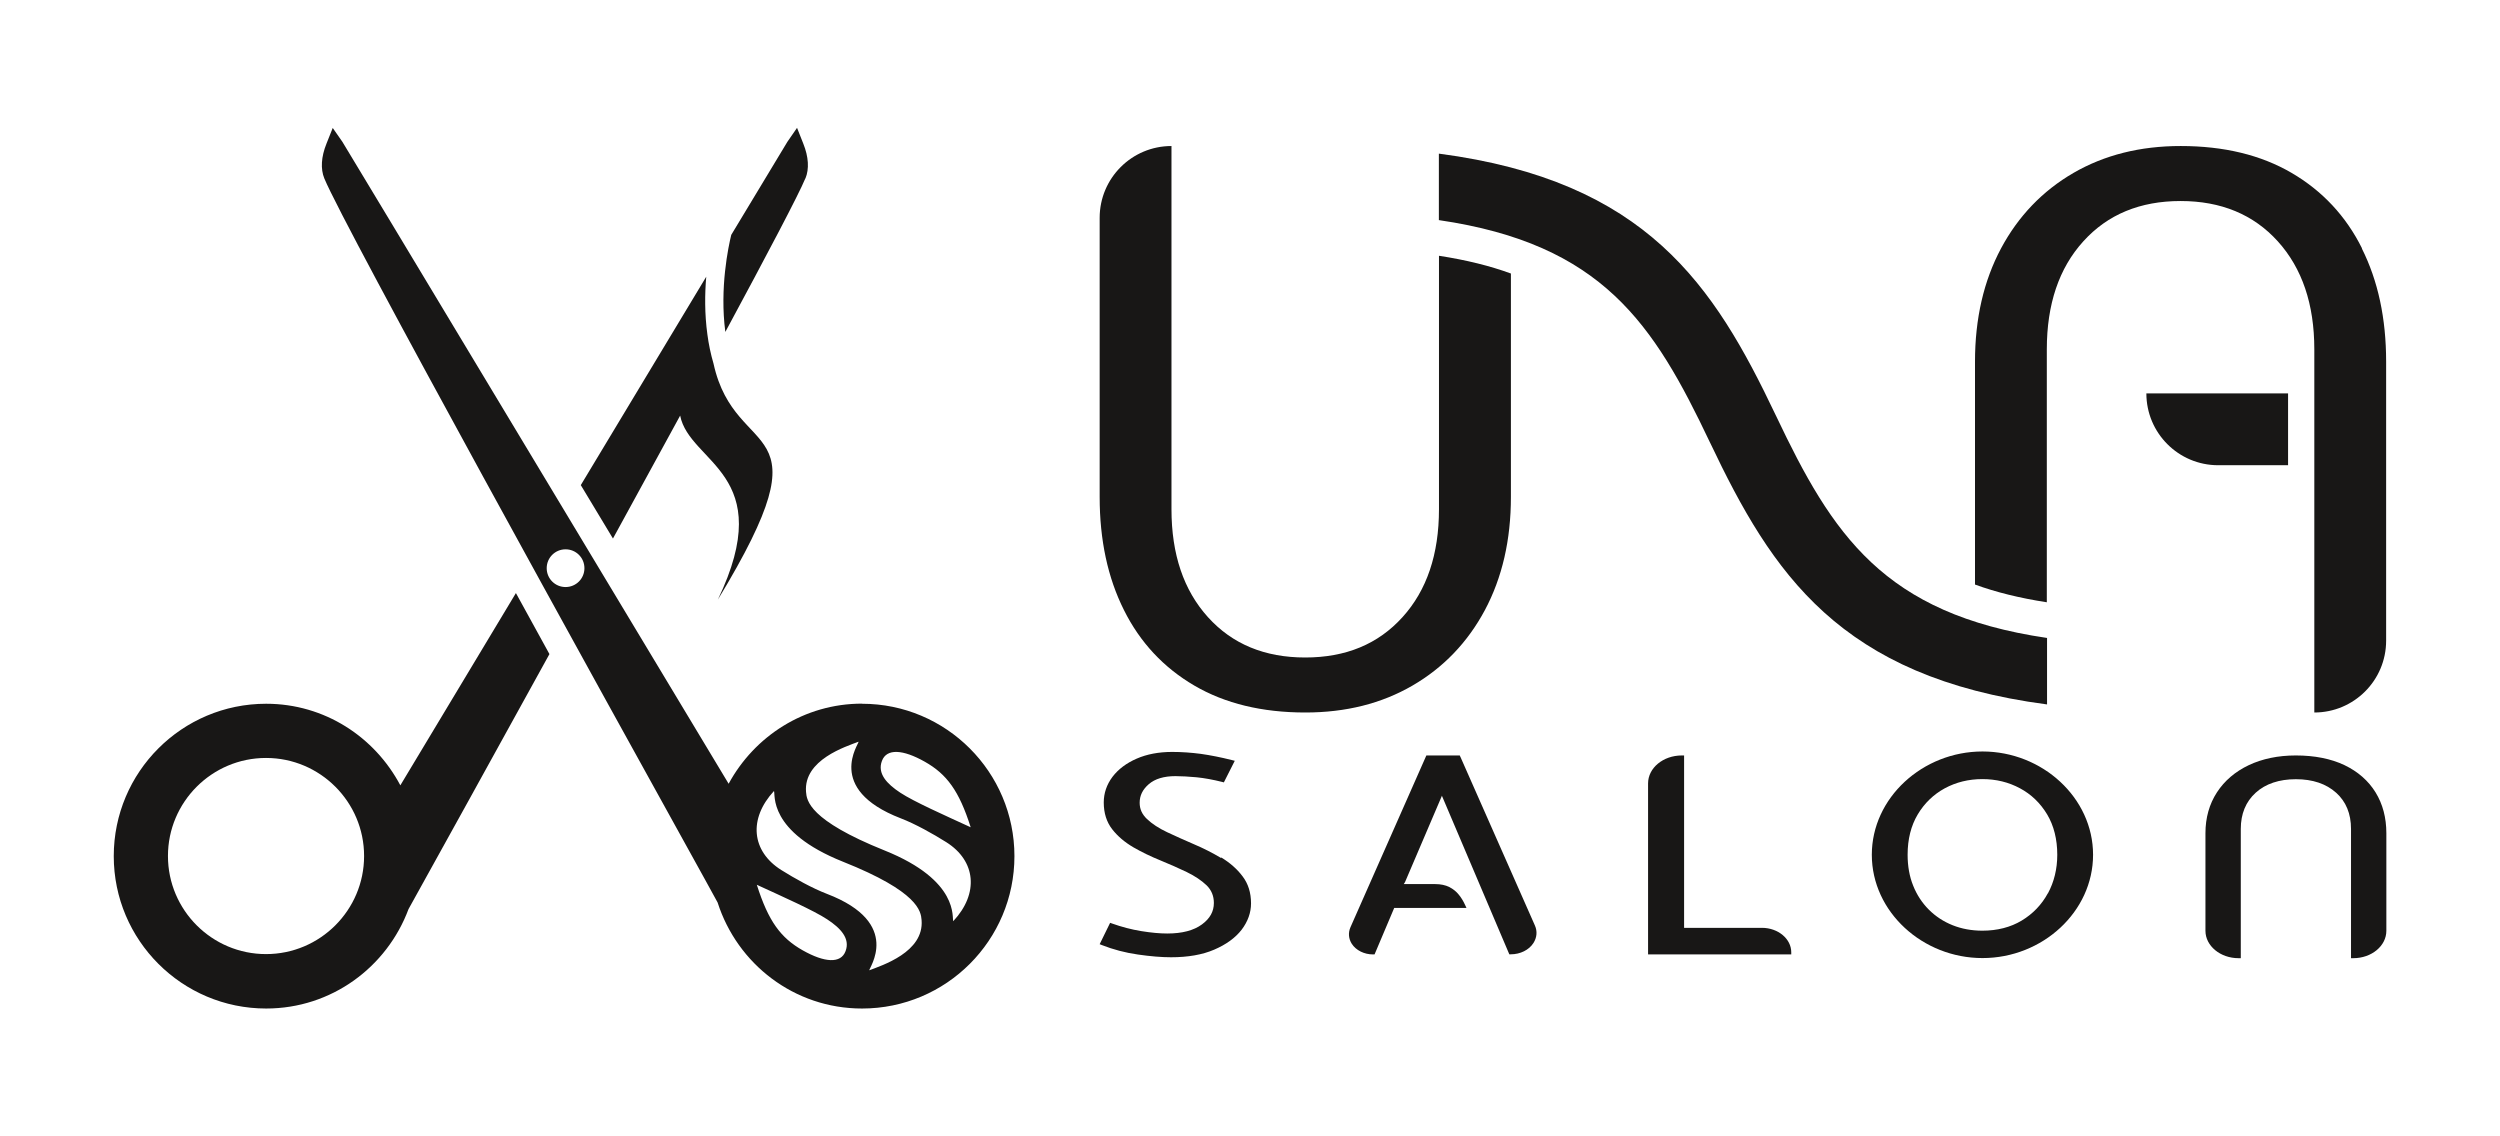
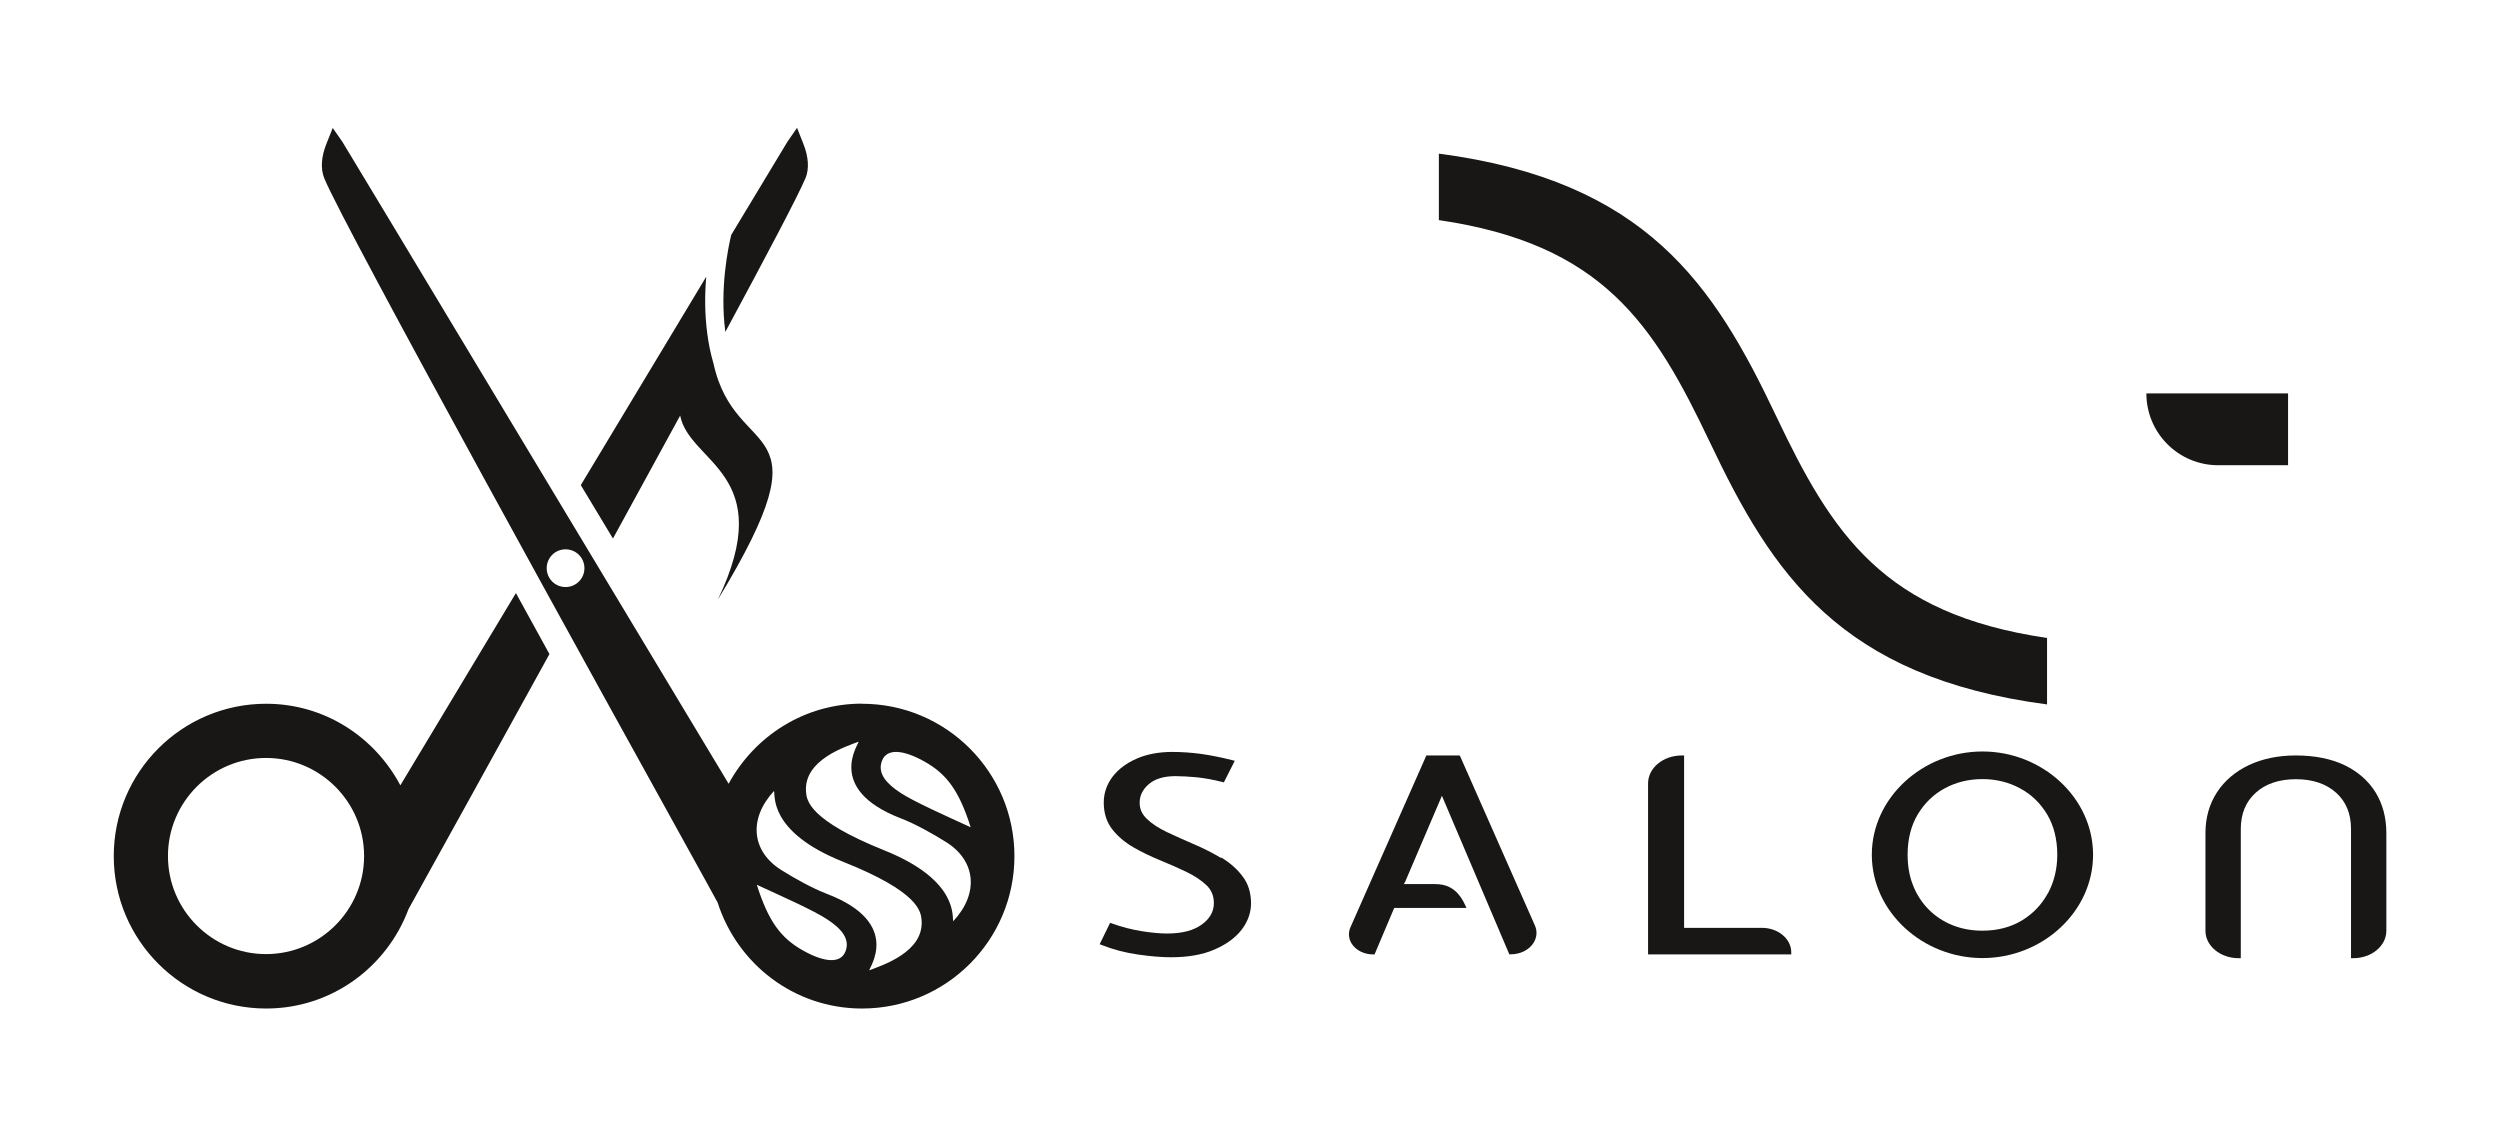
<svg xmlns="http://www.w3.org/2000/svg" id="Ebene_1" data-name="Ebene 1" viewBox="0 0 220 100">
  <defs>
    <style>
      .cls-1 {
        fill: #181716;
      }
    </style>
  </defs>
  <path class="cls-1" d="M174.46,66.13c-5.26,0-9.74,4.07-9.74,9.09s4.47,9.09,9.74,9.09,9.73-4.07,9.73-9.09-4.47-9.09-9.73-9.09ZM180.21,78.61c-.54,1-1.32,1.81-2.3,2.4-.98.59-2.15.89-3.46.89-.94,0-1.82-.16-2.62-.48-.8-.32-1.5-.78-2.09-1.37-.59-.59-1.06-1.3-1.38-2.11-.33-.81-.49-1.73-.49-2.72,0-1.37.3-2.56.89-3.55s1.39-1.76,2.38-2.3c1-.54,2.11-.81,3.31-.81s2.31.27,3.31.81c.99.53,1.79,1.3,2.39,2.3.59.99.89,2.19.89,3.55,0,1.24-.28,2.39-.82,3.39Z" />
  <path class="cls-1" d="M45.4,52.19c-3.67,6.11-7.2,11.97-10.17,16.92-2.25-4.25-6.66-7.18-11.81-7.18-7.41,0-13.41,6.01-13.41,13.41s6.01,13.41,13.41,13.41c5.76,0,10.63-3.65,12.53-8.75,2.6-4.68,7.28-13.15,12.4-22.44-.98-1.78-1.97-3.57-2.95-5.37ZM23.41,83.96c-4.76,0-8.63-3.87-8.63-8.63s3.87-8.63,8.63-8.63,8.63,3.87,8.63,8.63-3.87,8.63-8.63,8.63Z" />
  <path class="cls-1" d="M59.85,36.56c.83,4.24,8.67,5.06,3.32,16.21,10.02-16.51,1.58-11.86-.38-20.77-.25-.86-.43-1.72-.54-2.57-.25-1.82-.23-3.58-.1-5.08-3.14,5.21-7.01,11.66-11.04,18.34.9,1.49,1.84,3.06,2.83,4.7,2.03-3.71,4.03-7.36,5.92-10.83Z" />
  <path class="cls-1" d="M70.88,15.7c.34-.83.28-1.89-.19-3.06l-.55-1.39-.85,1.23c-.04.07-1.96,3.25-4.94,8.19-.25,1.03-1.03,4.67-.52,8.54,3.73-6.92,6.46-12.1,7.04-13.51Z" />
  <path class="cls-1" d="M75.86,61.92c-5.09,0-9.47,2.87-11.74,7.05C30.35,12.81,30.17,12.54,30.13,12.48l-.85-1.22-.55,1.38c-.47,1.17-.53,2.23-.19,3.06,1.78,4.32,24.31,45.1,33.54,61.77.36.66.72,1.3,1.07,1.95,1.73,5.4,6.73,9.33,12.71,9.33,7.41,0,13.41-6.01,13.41-13.41s-6.01-13.41-13.41-13.41ZM77.61,66.96c.41-1.11,1.84-1.02,3.77.07,1.93,1.09,3.02,2.55,4.04,5.77-2.26-1.04-5.01-2.26-6.19-3.04-1.19-.78-2.04-1.69-1.62-2.8ZM49.77,51.66c-.92,0-1.66-.74-1.66-1.66s.74-1.66,1.66-1.66,1.66.74,1.66,1.66-.74,1.66-1.66,1.66ZM74.41,83.7c-.41,1.11-1.84,1.02-3.77-.07-1.93-1.09-3.02-2.55-4.04-5.77,2.26,1.04,5.01,2.26,6.19,3.04,1.19.78,2.04,1.69,1.62,2.8ZM76.5,85.39c-.11-.11,3.01-4.15-3.73-6.73-1.28-.49-2.86-1.37-4.02-2.1-2.62-1.65-2.9-4.51-.64-6.95.15.26-.59,3.56,6.07,6.22,6.66,2.65,6.86,4.37,6.92,5.14.23,2.82-3.5,3.99-4.61,4.42ZM83.89,81.07c-.15-.26.6-3.56-6.05-6.23-6.65-2.67-6.85-4.39-6.91-5.16-.22-2.82,3.51-3.98,4.62-4.41.11.11-3.02,4.14,3.71,6.74,1.28.49,2.85,1.37,4.01,2.1,2.62,1.65,2.89,4.52.62,6.95Z" />
  <path class="cls-1" d="M107.45,75.5c-.74-.44-1.54-.85-2.39-1.21-.82-.35-1.61-.71-2.36-1.06-.72-.34-1.32-.73-1.77-1.16-.43-.41-.64-.87-.64-1.43,0-.63.26-1.16.8-1.63.54-.47,1.33-.71,2.35-.71.54,0,1.16.04,1.85.1.7.07,1.46.21,2.26.41l.15.04.96-1.9-.24-.06c-.99-.25-1.91-.43-2.75-.55-.84-.11-1.69-.17-2.52-.17-1.18,0-2.23.2-3.12.59-.9.39-1.62.93-2.13,1.6-.51.68-.77,1.44-.77,2.26,0,.93.25,1.72.74,2.35.48.62,1.11,1.15,1.86,1.59.73.42,1.53.81,2.37,1.15.83.34,1.62.69,2.33,1.03.72.35,1.3.74,1.75,1.17.43.42.64.94.64,1.55,0,.75-.34,1.37-1.05,1.89-.72.53-1.74.8-3.05.8-.65,0-1.42-.07-2.28-.21-.87-.14-1.74-.37-2.58-.67l-.17-.06-.92,1.88.2.08c.99.39,2.05.67,3.17.83,1.1.16,2.08.24,2.91.24,1.48,0,2.76-.22,3.8-.67,1.05-.45,1.86-1.04,2.41-1.75.55-.72.83-1.51.83-2.32,0-.94-.25-1.74-.75-2.39-.48-.64-1.11-1.19-1.87-1.65Z" />
  <path class="cls-1" d="M128.51,66.6l-.05-.12h-2.94l-6.68,15.12c-.21.48-.17,1.01.12,1.46.37.57,1.09.93,1.87.93h.13l1.73-4.09h6.36l-.13-.28c-.14-.31-.32-.61-.54-.88-.22-.28-.51-.51-.84-.68-.34-.17-.76-.26-1.25-.26h-2.76s.11-.17.11-.17l3.24-7.58v-.04s5.94,13.97,5.94,13.97h.13c.83,0,1.6-.38,1.99-.99.31-.48.36-1.04.13-1.55l-6.56-14.85Z" />
  <path class="cls-1" d="M209.05,69.73c-.63-1.02-1.55-1.83-2.74-2.4-1.18-.56-2.62-.85-4.28-.85-1.55,0-2.94.29-4.13.85-1.2.57-2.14,1.37-2.81,2.4-.67,1.03-1.01,2.24-1.01,3.59v8.59c0,1.33,1.31,2.41,2.91,2.41h.2v-11.38c0-1.32.44-2.39,1.31-3.18.87-.79,2.07-1.19,3.54-1.19s2.66.4,3.54,1.19c.87.78,1.31,1.85,1.31,3.18v11.38h.2c1.61,0,2.91-1.08,2.91-2.41v-8.59c0-1.36-.32-2.57-.95-3.59Z" />
  <path class="cls-1" d="M155.05,81.65h-6.85v-15.17h-.2c-1.64,0-2.97,1.1-2.97,2.46v15.05h12.6s0-.19,0-.19c0-1.18-1.16-2.15-2.58-2.15Z" />
  <path class="cls-1" d="M195.2,40.94h6.15v-6.32h-12.47c0,3.49,2.83,6.32,6.32,6.32Z" />
-   <path class="cls-1" d="M207.86,21.86c-1.42-2.85-3.49-5.06-6.19-6.64-2.7-1.58-5.96-2.37-9.77-2.37-3.57,0-6.71.79-9.44,2.37-2.72,1.58-4.85,3.8-6.37,6.64-1.52,2.85-2.29,6.17-2.29,9.96v19.62c1.83.67,3.92,1.19,6.32,1.56v-22.26c0-3.97,1.07-7.14,3.21-9.5,2.14-2.37,5-3.55,8.56-3.55s6.42,1.18,8.56,3.55c2.14,2.37,3.21,5.53,3.21,9.5v31.96c3.49,0,6.32-2.83,6.32-6.32v-24.56c0-3.79-.71-7.11-2.14-9.96Z" />
-   <path class="cls-1" d="M126.63,22.51v22.3c0,3.97-1.07,7.14-3.21,9.5-2.14,2.37-4.99,3.55-8.56,3.55s-6.42-1.18-8.56-3.55c-2.14-2.37-3.21-5.53-3.21-9.5V12.85c-3.49,0-6.32,2.83-6.32,6.32v24.56c0,3.79.71,7.11,2.14,9.96,1.42,2.85,3.49,5.06,6.19,6.64,2.7,1.58,5.96,2.37,9.77,2.37,3.57,0,6.71-.79,9.43-2.37,2.72-1.58,4.85-3.8,6.37-6.64,1.52-2.85,2.29-6.17,2.29-9.96v-19.66c-1.83-.67-3.92-1.19-6.32-1.56Z" />
  <path class="cls-1" d="M180.14,56.14c-14.4-2.11-18.9-9.12-23.84-19.53l-.04-.08h0c-5.45-11.47-11.38-20.61-29.64-23.01v5.85c14.4,2.11,18.9,9.12,23.84,19.53l.04.08h0c5.45,11.47,11.38,20.61,29.64,23.01v-5.85Z" />
</svg>